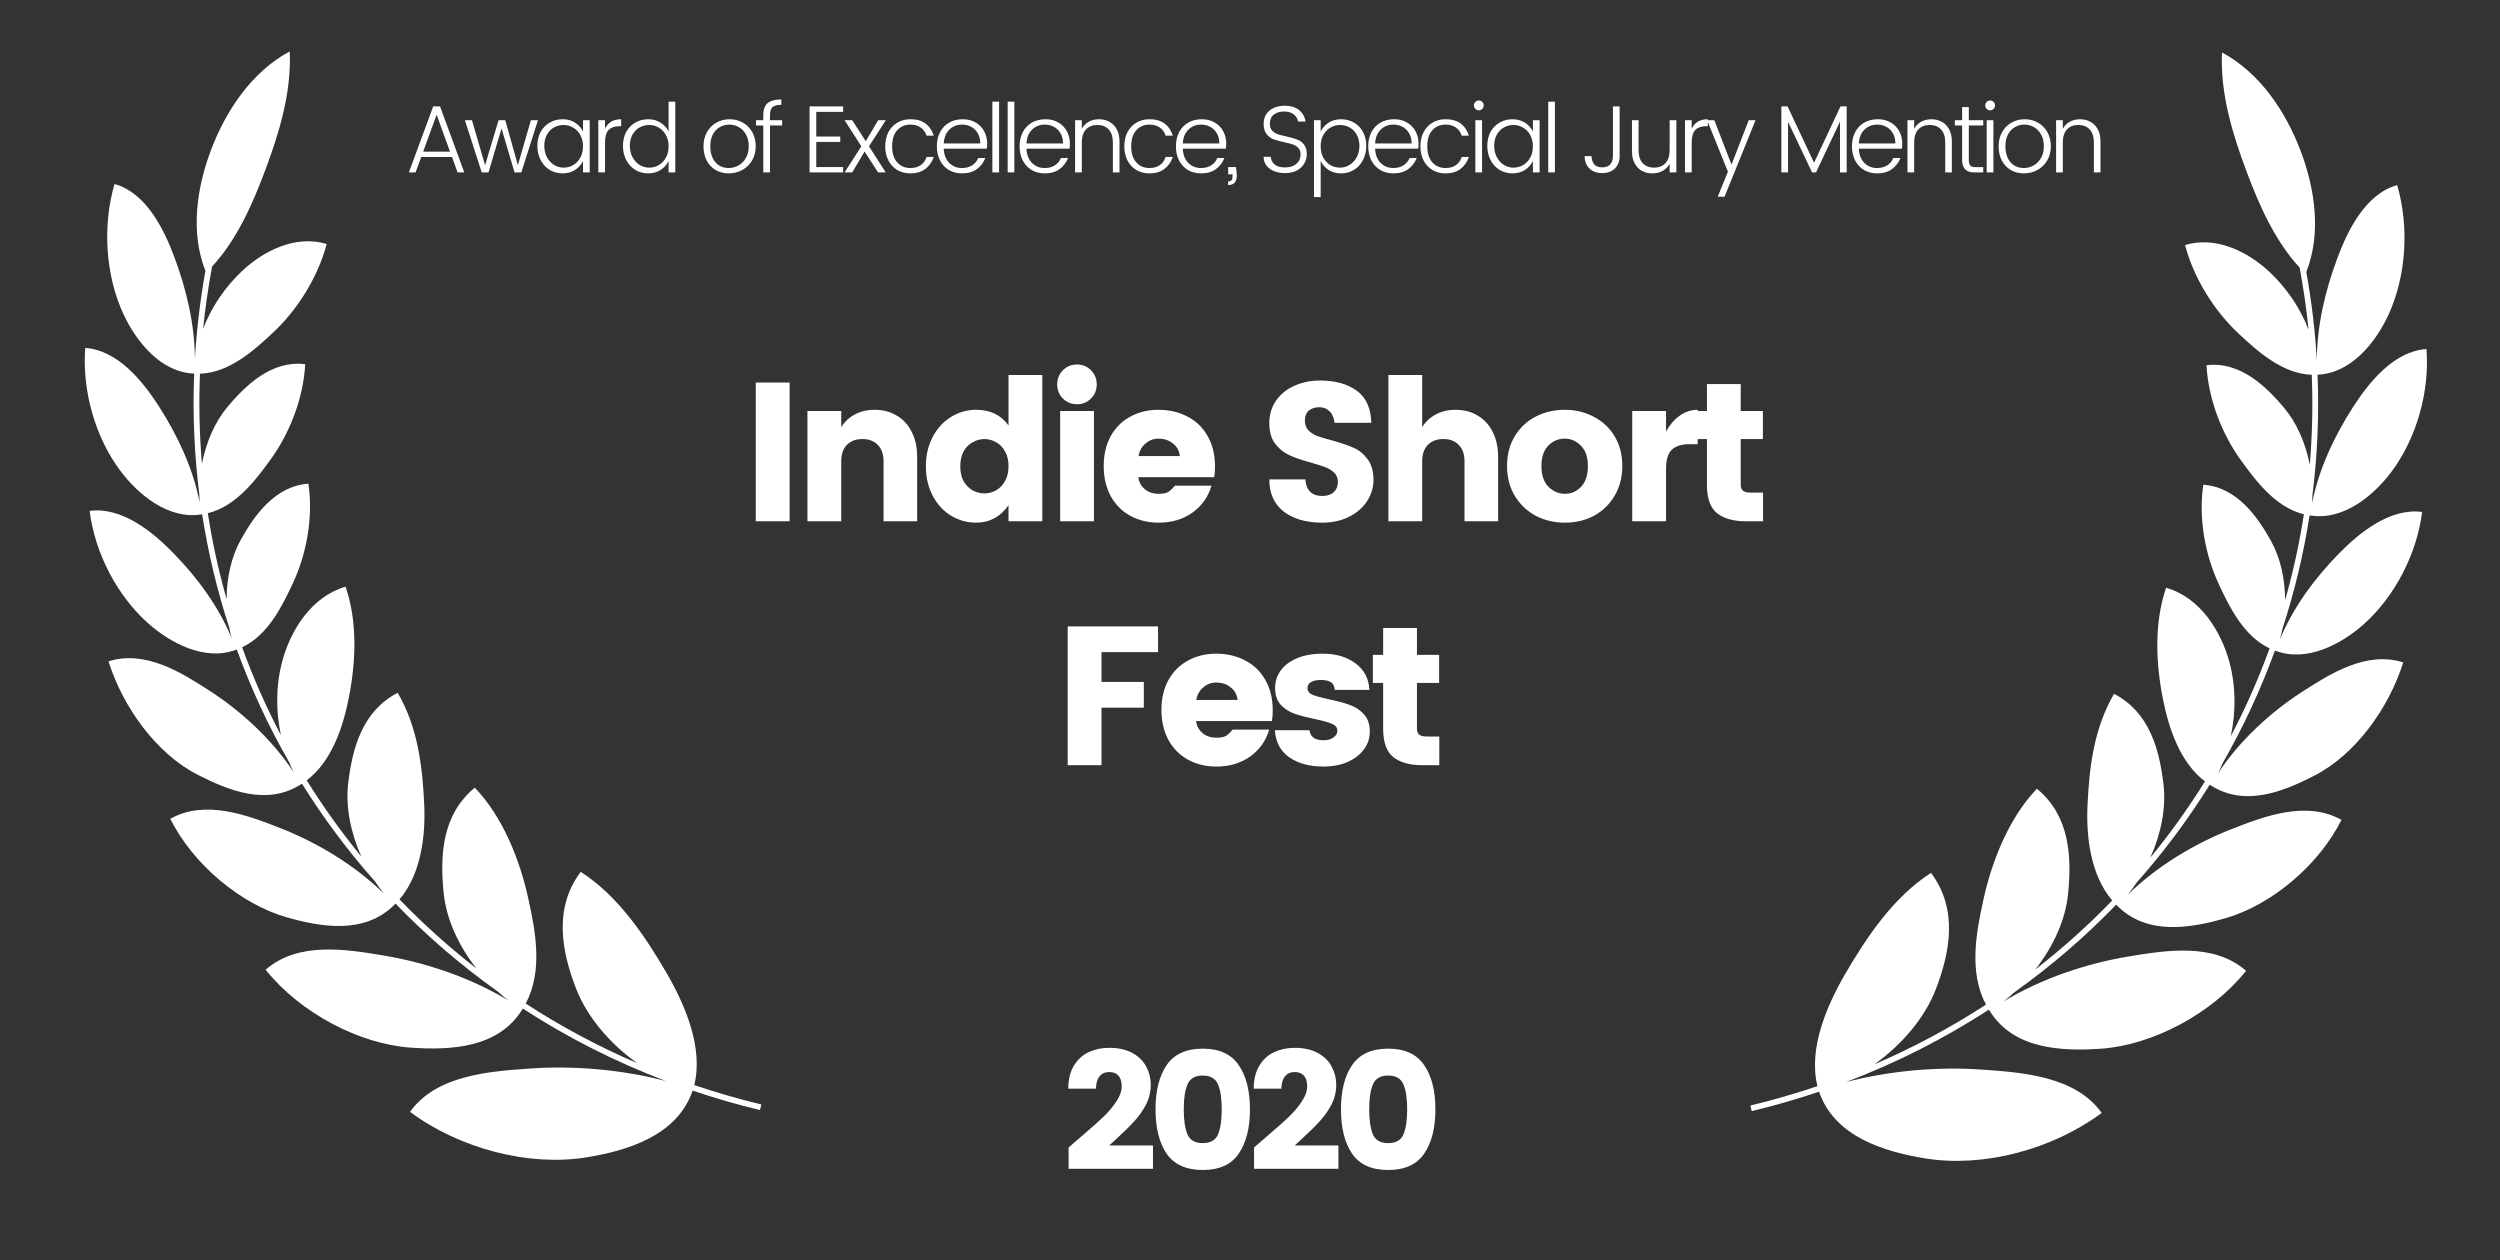
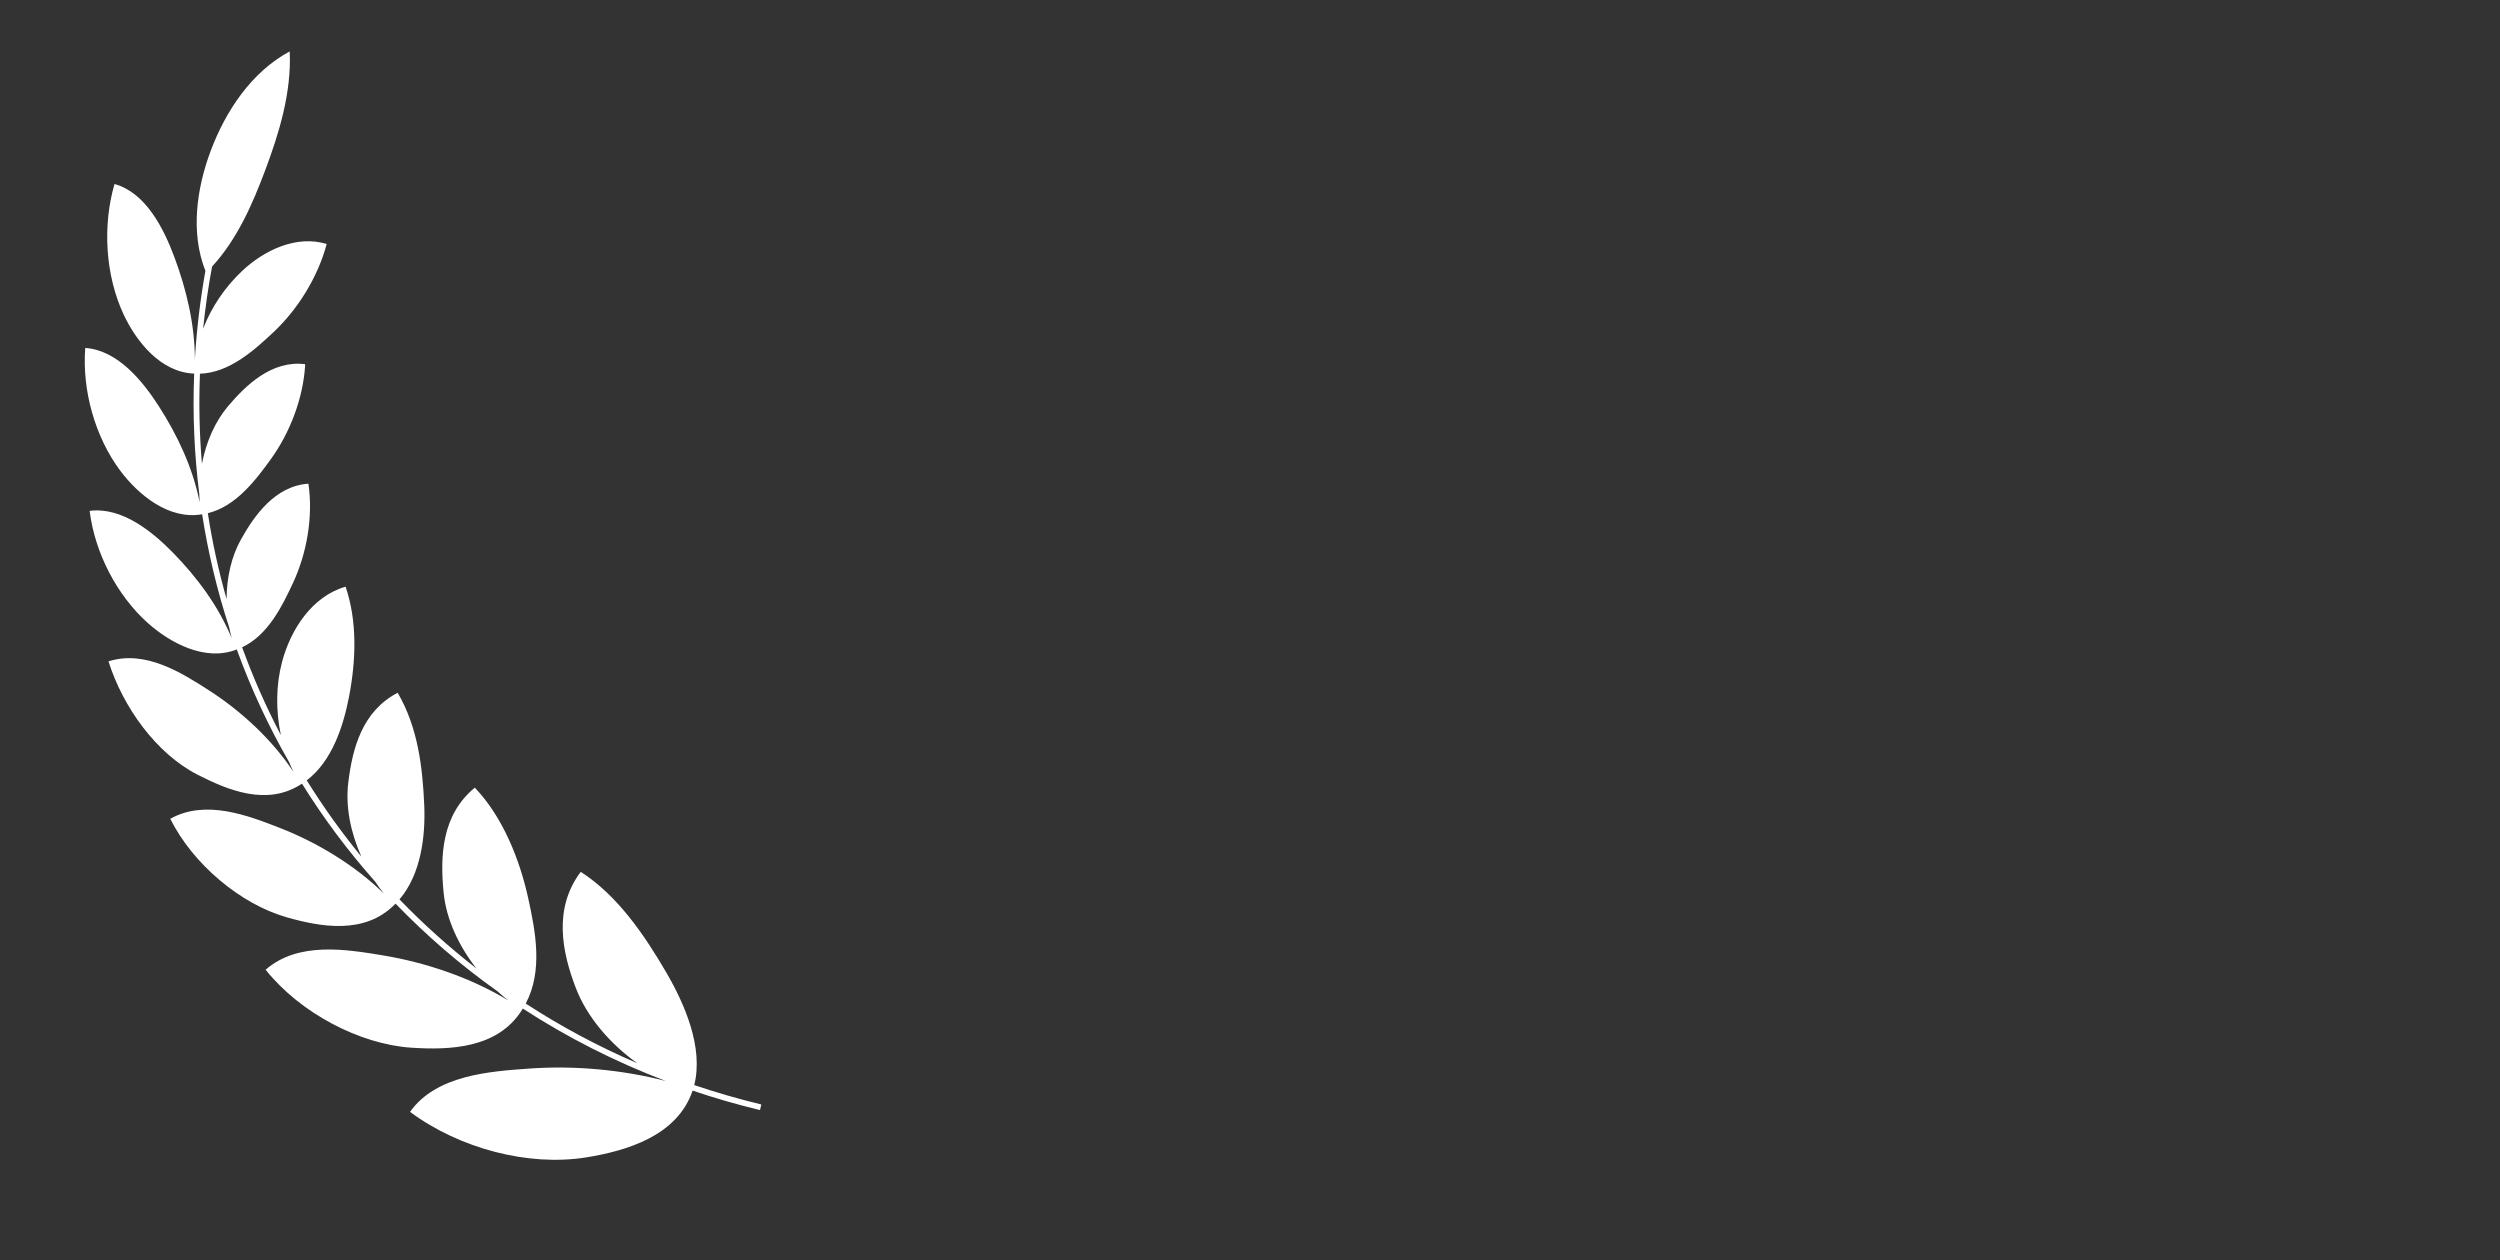
<svg xmlns="http://www.w3.org/2000/svg" width="123" height="62" viewBox="0 0 123 62" fill="none">
  <rect x="0" y="0" width="123" height="62" fill="#333333" stroke="none" />
  <path d="M10.106 13.327C9.357 11.428 9.682 9.243 10.372 7.406C11.099 5.474 12.364 3.546 14.254 2.529C14.348 4.566 13.724 6.579 13.042 8.393C12.429 10.026 11.677 11.765 10.434 13.114C10.243 14.137 10.097 15.157 9.994 16.173C10.406 15.1 11.074 14.122 11.907 13.336C12.979 12.324 14.575 11.543 16.073 12.005C15.634 13.656 14.634 15.238 13.45 16.348C12.518 17.222 11.287 18.342 9.838 18.386C9.778 19.88 9.812 21.36 9.935 22.821C10.14 21.752 10.578 20.745 11.211 19.996C12.08 18.966 13.37 17.708 15.016 17.919C14.926 19.59 14.258 21.301 13.327 22.588C12.588 23.61 11.611 24.913 10.225 25.249C10.447 26.684 10.756 28.096 11.148 29.476C11.152 28.419 11.386 27.381 11.851 26.549C12.506 25.375 13.526 23.911 15.174 23.797C15.416 25.436 15.088 27.228 14.428 28.653C13.9 29.792 13.196 31.245 11.913 31.846C12.452 33.332 13.09 34.776 13.82 36.17C13.564 34.968 13.574 33.702 13.878 32.563C14.296 30.993 15.335 29.343 17.003 28.865C17.593 30.598 17.511 32.533 17.169 34.295C16.887 35.746 16.333 37.45 15.092 38.393C15.903 39.699 16.801 40.952 17.78 42.145C17.254 40.975 16.993 39.696 17.133 38.525C17.337 36.819 17.818 34.993 19.566 34.084C20.558 35.789 20.787 37.703 20.872 39.593C20.94 41.122 20.719 43.007 19.654 44.25C20.825 45.463 22.089 46.599 23.438 47.647C22.567 46.533 21.957 45.225 21.828 43.932C21.645 42.105 21.734 40.094 23.36 38.753C24.751 40.202 25.581 42.334 25.987 44.187C26.347 45.825 26.723 47.763 25.866 49.375C27.583 50.493 29.417 51.477 31.355 52.311C29.991 51.342 28.875 50.013 28.343 48.64C27.646 46.841 27.215 44.697 28.572 42.895C30.391 44.056 31.728 46.038 32.781 47.846C33.685 49.397 34.621 51.538 34.157 53.386C35.23 53.749 36.331 54.068 37.458 54.34L37.391 54.615C36.259 54.342 35.154 54.023 34.077 53.658C33.322 55.883 30.849 56.617 28.849 56.942C26 57.404 22.607 56.509 20.174 54.704C21.458 52.895 24.078 52.712 26.053 52.573L26.079 52.571C28.243 52.42 30.583 52.622 32.759 53.186C30.245 52.232 27.893 51.032 25.724 49.621L25.692 49.672C24.503 51.594 22.117 51.669 20.244 51.547C17.702 51.382 14.768 49.841 13.069 47.711C14.667 46.313 17.026 46.704 18.855 47.007L18.863 47.009C20.904 47.347 23.134 48.085 25.006 49.221C24.827 49.081 24.653 48.933 24.483 48.778C22.663 47.484 20.985 46.037 19.461 44.459C19.444 44.477 19.426 44.494 19.408 44.511C17.927 45.997 15.769 45.608 14.086 45.125C11.833 44.477 9.496 42.525 8.377 40.284C10.112 39.315 12.186 40.114 13.8 40.746C15.571 41.439 17.444 42.549 18.885 43.963C18.737 43.776 18.595 43.581 18.461 43.379C17.122 41.872 15.917 40.258 14.858 38.556L14.805 38.589C13.129 39.667 11.231 38.886 9.726 38.118C7.686 37.077 6.047 34.789 5.338 32.539C7.148 31.961 8.936 33.096 10.326 33.994C11.846 34.977 13.386 36.378 14.443 37.985C14.366 37.827 14.293 37.665 14.227 37.5C13.211 35.733 12.348 33.878 11.65 31.954L11.614 31.966L11.611 31.968C10.087 32.545 8.391 31.647 7.285 30.663C5.747 29.294 4.664 27.19 4.41 25.135C5.998 24.93 7.495 26.155 8.518 27.2C9.695 28.403 10.752 29.825 11.402 31.404C11.355 31.233 11.314 31.058 11.28 30.882C10.689 29.074 10.241 27.209 9.945 25.303L9.922 25.306L9.915 25.307C8.304 25.575 6.815 24.354 5.925 23.169C4.677 21.506 4.033 19.205 4.194 17.119C5.799 17.231 7.021 18.753 7.813 19.984C8.73 21.409 9.49 23.022 9.823 24.71C9.813 24.575 9.807 24.44 9.805 24.305C9.561 22.365 9.473 20.385 9.553 18.38L9.548 18.38C7.911 18.321 6.701 16.805 6.076 15.46C5.182 13.536 5.038 11.103 5.634 9.053C7.195 9.49 8.065 11.275 8.579 12.649C9.171 14.234 9.584 15.962 9.588 17.68C9.673 16.239 9.845 14.786 10.106 13.327Z" fill="white" />
-   <path d="M38.848 18.819V25.647H37.185V18.819H38.848ZM43.033 20.162C43.441 20.162 43.801 20.256 44.112 20.444C44.43 20.625 44.677 20.891 44.852 21.241C45.033 21.591 45.124 22.003 45.124 22.476V25.647H43.471V22.7C43.471 22.35 43.377 22.081 43.189 21.893C43.007 21.698 42.754 21.601 42.43 21.601C42.106 21.601 41.85 21.698 41.662 21.893C41.48 22.081 41.389 22.35 41.389 22.7V25.647H39.726V20.22H41.389V21.017C41.551 20.752 41.772 20.544 42.051 20.395C42.336 20.239 42.663 20.162 43.033 20.162ZM48.024 20.162C48.718 20.162 49.25 20.418 49.619 20.93V18.45H51.282V25.647H49.619V24.859C49.217 25.43 48.686 25.715 48.024 25.715C47.577 25.715 47.162 25.598 46.779 25.365C46.403 25.131 46.105 24.804 45.885 24.383C45.664 23.961 45.554 23.481 45.554 22.943C45.554 22.405 45.664 21.925 45.885 21.504C46.105 21.082 46.403 20.755 46.779 20.521C47.162 20.282 47.577 20.162 48.024 20.162ZM48.433 21.601C48.238 21.601 48.047 21.653 47.859 21.757C47.677 21.854 47.528 22.003 47.411 22.204C47.301 22.405 47.246 22.651 47.246 22.943C47.246 23.235 47.301 23.481 47.411 23.682C47.528 23.877 47.677 24.026 47.859 24.13C48.041 24.227 48.232 24.276 48.433 24.276C48.627 24.276 48.815 24.227 48.997 24.13C49.185 24.026 49.334 23.874 49.444 23.673C49.561 23.472 49.619 23.225 49.619 22.933C49.619 22.642 49.561 22.398 49.444 22.204C49.334 22.003 49.188 21.854 49.007 21.757C48.825 21.653 48.634 21.601 48.433 21.601ZM52.014 18.917C52.014 18.638 52.108 18.404 52.296 18.216C52.484 18.028 52.715 17.934 52.987 17.934C53.259 17.934 53.489 18.028 53.677 18.216C53.865 18.404 53.959 18.638 53.959 18.917C53.959 19.189 53.865 19.419 53.677 19.607C53.489 19.795 53.259 19.889 52.987 19.889C52.715 19.889 52.484 19.795 52.296 19.607C52.108 19.419 52.014 19.189 52.014 18.917ZM53.823 20.22V25.647H52.16V20.22H53.823ZM59.778 22.953C59.778 23.141 59.766 23.316 59.739 23.478H56.005C56.037 23.718 56.144 23.916 56.326 24.071C56.507 24.221 56.734 24.295 57.007 24.295C57.214 24.295 57.37 24.266 57.473 24.207C57.577 24.143 57.687 24.039 57.804 23.896H59.603C59.448 24.441 59.136 24.882 58.67 25.219C58.203 25.55 57.648 25.715 57.007 25.715C56.488 25.715 56.021 25.602 55.606 25.375C55.197 25.148 54.877 24.823 54.643 24.402C54.416 23.974 54.303 23.481 54.303 22.924C54.303 22.366 54.416 21.88 54.643 21.465C54.877 21.043 55.197 20.722 55.606 20.502C56.014 20.275 56.478 20.162 56.997 20.162C57.522 20.162 57.995 20.272 58.417 20.492C58.838 20.706 59.169 21.024 59.409 21.445C59.655 21.867 59.778 22.369 59.778 22.953ZM58.047 22.437C58.021 22.184 57.911 21.98 57.717 21.825C57.522 21.663 57.282 21.581 56.997 21.581C56.75 21.581 56.536 21.663 56.355 21.825C56.173 21.98 56.06 22.184 56.014 22.437H58.047ZM67.575 23.614C67.575 23.99 67.468 24.34 67.254 24.665C67.047 24.982 66.749 25.238 66.359 25.433C65.977 25.621 65.543 25.715 65.056 25.715C64.259 25.715 63.623 25.53 63.15 25.161C62.683 24.791 62.45 24.266 62.45 23.585H64.22C64.265 24.13 64.544 24.402 65.056 24.402C65.296 24.402 65.484 24.34 65.62 24.217C65.756 24.088 65.825 23.919 65.825 23.712C65.825 23.53 65.766 23.381 65.649 23.264C65.533 23.147 65.39 23.057 65.222 22.992C65.053 22.927 64.81 22.849 64.492 22.758C64.064 22.642 63.714 22.522 63.442 22.398C63.169 22.275 62.936 22.087 62.741 21.834C62.547 21.581 62.45 21.244 62.45 20.823C62.45 20.401 62.56 20.032 62.78 19.714C63.001 19.396 63.299 19.153 63.675 18.985C64.058 18.81 64.479 18.722 64.939 18.722C65.698 18.722 66.304 18.891 66.758 19.228C67.212 19.558 67.449 20.084 67.468 20.803H65.659C65.633 20.557 65.552 20.369 65.416 20.239C65.286 20.103 65.121 20.035 64.92 20.035C64.706 20.035 64.531 20.09 64.395 20.2C64.265 20.311 64.2 20.479 64.2 20.706C64.2 20.894 64.259 21.05 64.375 21.173C64.492 21.29 64.638 21.384 64.813 21.455C64.995 21.52 65.238 21.591 65.543 21.669C65.977 21.792 66.327 21.912 66.593 22.029C66.865 22.146 67.095 22.334 67.283 22.593C67.478 22.846 67.575 23.186 67.575 23.614ZM71.616 20.162C72.025 20.162 72.384 20.256 72.695 20.444C73.013 20.625 73.26 20.891 73.435 21.241C73.616 21.591 73.707 22.003 73.707 22.476V25.647H72.054V22.7C72.054 22.35 71.96 22.081 71.772 21.893C71.59 21.698 71.337 21.601 71.013 21.601C70.689 21.601 70.433 21.698 70.245 21.893C70.063 22.081 69.972 22.35 69.972 22.7V25.647H68.309V18.45H69.972V21.017C70.134 20.752 70.355 20.544 70.634 20.395C70.919 20.239 71.246 20.162 71.616 20.162ZM76.987 20.162C77.505 20.162 77.979 20.275 78.407 20.502C78.841 20.722 79.185 21.043 79.438 21.465C79.69 21.88 79.817 22.366 79.817 22.924C79.817 23.481 79.69 23.971 79.438 24.392C79.191 24.814 78.854 25.141 78.426 25.375C77.998 25.602 77.522 25.715 76.996 25.715C76.471 25.715 75.991 25.602 75.557 25.375C75.123 25.141 74.779 24.814 74.526 24.392C74.273 23.971 74.147 23.481 74.147 22.924C74.147 22.366 74.273 21.88 74.526 21.465C74.779 21.043 75.119 20.722 75.547 20.502C75.982 20.275 76.461 20.162 76.987 20.162ZM76.987 21.581C76.669 21.581 76.397 21.698 76.17 21.932C75.949 22.159 75.839 22.492 75.839 22.933C75.839 23.374 75.952 23.712 76.179 23.945C76.413 24.178 76.685 24.295 76.996 24.295C77.308 24.295 77.573 24.178 77.794 23.945C78.014 23.712 78.124 23.374 78.124 22.933C78.124 22.492 78.011 22.159 77.784 21.932C77.557 21.698 77.291 21.581 76.987 21.581ZM81.969 21.231C82.151 20.901 82.375 20.641 82.641 20.453C82.906 20.259 83.201 20.162 83.526 20.162V21.854H83.117C82.734 21.854 82.446 21.945 82.251 22.126C82.063 22.308 81.969 22.625 81.969 23.079V25.647H80.306V20.22H81.969V21.231ZM86.743 24.237V25.647H85.897C85.288 25.647 84.814 25.514 84.477 25.248C84.146 24.976 83.981 24.512 83.981 23.857V21.601H83.475V20.22H83.981V18.897H85.644V20.22H86.734V21.601H85.644V23.857C85.644 23.987 85.683 24.084 85.761 24.149C85.839 24.207 85.968 24.237 86.15 24.237H86.743ZM56.976 30.819V32.084H54.194V33.552H56.276V34.817H54.194V37.647H52.531V30.819H56.976ZM62.619 34.953C62.619 35.141 62.606 35.316 62.58 35.478H58.845C58.878 35.718 58.985 35.916 59.166 36.071C59.348 36.221 59.575 36.295 59.847 36.295C60.054 36.295 60.21 36.266 60.314 36.208C60.418 36.143 60.528 36.039 60.645 35.896H62.444C62.288 36.441 61.977 36.882 61.51 37.219C61.043 37.55 60.489 37.715 59.847 37.715C59.328 37.715 58.861 37.602 58.447 37.375C58.038 37.148 57.717 36.824 57.484 36.402C57.257 35.974 57.143 35.481 57.143 34.924C57.143 34.366 57.257 33.88 57.484 33.465C57.717 33.043 58.038 32.722 58.447 32.502C58.855 32.275 59.319 32.161 59.837 32.161C60.362 32.161 60.836 32.272 61.257 32.492C61.679 32.706 62.009 33.024 62.249 33.445C62.496 33.867 62.619 34.369 62.619 34.953ZM60.888 34.437C60.862 34.184 60.752 33.98 60.557 33.825C60.362 33.663 60.123 33.581 59.837 33.581C59.591 33.581 59.377 33.663 59.195 33.825C59.014 33.98 58.9 34.184 58.855 34.437H60.888ZM65.078 32.161C65.726 32.161 66.265 32.32 66.692 32.638C67.121 32.956 67.347 33.39 67.373 33.941H65.671C65.652 33.753 65.587 33.627 65.477 33.562C65.367 33.491 65.201 33.455 64.981 33.455C64.773 33.455 64.611 33.491 64.494 33.562C64.384 33.627 64.329 33.724 64.329 33.854C64.329 34.003 64.41 34.113 64.572 34.184C64.741 34.249 65.013 34.324 65.389 34.408C65.798 34.492 66.135 34.583 66.401 34.681C66.673 34.771 66.906 34.924 67.101 35.138C67.296 35.345 67.393 35.63 67.393 35.994C67.393 36.331 67.292 36.629 67.091 36.888C66.897 37.148 66.624 37.352 66.274 37.501C65.931 37.644 65.545 37.715 65.117 37.715C64.443 37.715 63.885 37.566 63.444 37.268C63.003 36.963 62.763 36.516 62.724 35.925H64.426C64.452 36.1 64.524 36.227 64.64 36.305C64.757 36.383 64.919 36.422 65.127 36.422C65.321 36.422 65.48 36.376 65.603 36.285C65.733 36.195 65.798 36.084 65.798 35.955C65.798 35.799 65.71 35.686 65.535 35.614C65.36 35.536 65.085 35.459 64.708 35.381C64.3 35.297 63.963 35.209 63.697 35.118C63.438 35.027 63.211 34.882 63.016 34.681C62.828 34.473 62.734 34.197 62.734 33.854C62.734 33.543 62.822 33.261 62.997 33.008C63.178 32.748 63.444 32.544 63.794 32.395C64.151 32.239 64.579 32.161 65.078 32.161ZM70.813 36.237V37.647H69.967C69.358 37.647 68.884 37.514 68.547 37.248C68.216 36.976 68.051 36.512 68.051 35.857V33.601H67.545V32.22H68.051V30.897H69.714V32.22H70.804V33.601H69.714V35.857C69.714 35.987 69.753 36.084 69.831 36.149C69.909 36.208 70.038 36.237 70.22 36.237H70.813Z" fill="white" />
-   <path d="M53.254 55.869C53.7 55.488 54.05 55.177 54.303 54.934C54.557 54.686 54.766 54.436 54.932 54.182C55.102 53.929 55.188 53.683 55.188 53.446C55.188 53.215 55.136 53.041 55.031 52.925C54.926 52.804 54.772 52.744 54.568 52.744C54.37 52.744 54.212 52.815 54.097 52.959C53.981 53.096 53.923 53.297 53.923 53.562H52.559C52.559 53.116 52.65 52.741 52.832 52.438C53.014 52.135 53.256 51.911 53.559 51.768C53.868 51.625 54.207 51.553 54.576 51.553C55.028 51.553 55.408 51.639 55.717 51.809C56.026 51.98 56.252 52.203 56.395 52.479C56.544 52.755 56.618 53.052 56.618 53.372C56.618 53.719 56.538 54.047 56.378 54.356C56.219 54.659 56.023 54.934 55.791 55.182C55.566 55.43 55.265 55.725 54.89 56.067C54.885 56.072 54.78 56.169 54.576 56.356H56.726V57.505H52.576V56.456L53.254 55.869ZM57.398 56.761C57.034 56.221 56.852 55.494 56.852 54.579C56.852 53.664 57.034 52.939 57.398 52.405C57.767 51.865 58.359 51.594 59.175 51.594C59.991 51.594 60.581 51.865 60.944 52.405C61.313 52.939 61.498 53.664 61.498 54.579C61.498 55.494 61.313 56.221 60.944 56.761C60.581 57.296 59.991 57.563 59.175 57.563C58.359 57.563 57.767 57.296 57.398 56.761ZM59.927 55.811C60.049 55.519 60.109 55.108 60.109 54.579C60.109 54.05 60.049 53.642 59.927 53.355C59.806 53.063 59.555 52.917 59.175 52.917C58.795 52.917 58.544 53.063 58.423 53.355C58.301 53.642 58.241 54.05 58.241 54.579C58.241 55.108 58.301 55.519 58.423 55.811C58.544 56.097 58.795 56.241 59.175 56.241C59.555 56.241 59.806 56.097 59.927 55.811ZM62.377 55.869C62.824 55.488 63.174 55.177 63.427 54.934C63.681 54.686 63.89 54.436 64.055 54.182C64.226 53.929 64.312 53.683 64.312 53.446C64.312 53.215 64.259 53.041 64.155 52.925C64.05 52.804 63.896 52.744 63.692 52.744C63.493 52.744 63.336 52.815 63.221 52.959C63.105 53.096 63.047 53.297 63.047 53.562H61.683C61.683 53.116 61.774 52.741 61.956 52.438C62.138 52.135 62.38 51.911 62.683 51.768C62.992 51.625 63.331 51.553 63.7 51.553C64.152 51.553 64.532 51.639 64.841 51.809C65.15 51.98 65.376 52.203 65.519 52.479C65.668 52.755 65.742 53.052 65.742 53.372C65.742 53.719 65.662 54.047 65.502 54.356C65.342 54.659 65.147 54.934 64.915 55.182C64.689 55.43 64.389 55.725 64.014 56.067C64.009 56.072 63.904 56.169 63.7 56.356H65.85V57.505H61.699V56.456L62.377 55.869ZM66.522 56.761C66.158 56.221 65.976 55.494 65.976 54.579C65.976 53.664 66.158 52.939 66.522 52.405C66.891 51.865 67.483 51.594 68.299 51.594C69.115 51.594 69.704 51.865 70.068 52.405C70.437 52.939 70.622 53.664 70.622 54.579C70.622 55.494 70.437 56.221 70.068 56.761C69.704 57.296 69.115 57.563 68.299 57.563C67.483 57.563 66.891 57.296 66.522 56.761ZM69.051 55.811C69.172 55.519 69.233 55.108 69.233 54.579C69.233 54.05 69.172 53.642 69.051 53.355C68.93 53.063 68.679 52.917 68.299 52.917C67.919 52.917 67.668 53.063 67.547 53.355C67.425 53.642 67.365 54.05 67.365 54.579C67.365 55.108 67.425 55.519 67.547 55.811C67.668 56.097 67.919 56.241 68.299 56.241C68.679 56.241 68.93 56.097 69.051 55.811Z" fill="white" />
-   <path d="M22.24 7.726H20.724L20.447 8.483H20.117L21.313 5.236H21.651L22.842 8.483H22.513L22.24 7.726ZM22.141 7.462L21.482 5.646L20.819 7.462H22.141ZM26.468 5.914L25.649 8.483H25.315L24.675 6.318L24.035 8.483H23.701L22.873 5.914H23.221L23.866 8.13L24.529 5.914H24.859L25.48 8.126L26.12 5.914H26.468ZM27.682 5.867C27.915 5.867 28.119 5.923 28.294 6.036C28.47 6.149 28.6 6.295 28.685 6.474V5.914H29.014V8.483H28.685V7.918C28.6 8.097 28.47 8.245 28.294 8.361C28.119 8.474 27.915 8.53 27.682 8.53C27.45 8.53 27.238 8.474 27.047 8.361C26.859 8.245 26.71 8.083 26.6 7.876C26.493 7.669 26.44 7.435 26.44 7.175C26.44 6.915 26.493 6.686 26.6 6.488C26.71 6.29 26.859 6.138 27.047 6.031C27.235 5.922 27.447 5.867 27.682 5.867ZM27.73 6.149C27.56 6.149 27.402 6.19 27.254 6.271C27.11 6.353 26.994 6.472 26.906 6.629C26.821 6.783 26.779 6.965 26.779 7.175C26.779 7.385 26.823 7.572 26.911 7.735C26.998 7.898 27.115 8.025 27.259 8.116C27.403 8.204 27.56 8.248 27.73 8.248C27.902 8.248 28.06 8.206 28.205 8.121C28.352 8.033 28.468 7.911 28.553 7.754C28.641 7.594 28.685 7.409 28.685 7.198C28.685 6.988 28.641 6.805 28.553 6.648C28.468 6.488 28.352 6.366 28.205 6.281C28.06 6.193 27.902 6.149 27.73 6.149ZM29.768 6.337C29.909 6.024 30.174 5.867 30.563 5.867V6.21H30.469C30.243 6.21 30.069 6.271 29.946 6.394C29.827 6.516 29.768 6.726 29.768 7.024V8.483H29.438V5.914H29.768V6.337ZM31.892 5.867C32.125 5.867 32.329 5.923 32.504 6.036C32.68 6.149 32.81 6.295 32.895 6.474V5.001H33.224V8.483H32.895V7.918C32.81 8.097 32.68 8.245 32.504 8.361C32.329 8.474 32.125 8.53 31.892 8.53C31.66 8.53 31.449 8.474 31.257 8.361C31.069 8.245 30.92 8.083 30.81 7.876C30.703 7.669 30.65 7.435 30.65 7.175C30.65 6.915 30.703 6.686 30.81 6.488C30.92 6.29 31.069 6.138 31.257 6.031C31.445 5.922 31.657 5.867 31.892 5.867ZM31.94 6.149C31.77 6.149 31.612 6.19 31.464 6.271C31.32 6.353 31.204 6.472 31.116 6.629C31.031 6.783 30.989 6.965 30.989 7.175C30.989 7.385 31.033 7.572 31.121 7.735C31.209 7.898 31.325 8.025 31.469 8.116C31.613 8.204 31.77 8.248 31.94 8.248C32.112 8.248 32.271 8.206 32.415 8.121C32.562 8.033 32.678 7.911 32.763 7.754C32.851 7.594 32.895 7.409 32.895 7.198C32.895 6.988 32.851 6.805 32.763 6.648C32.678 6.488 32.562 6.366 32.415 6.281C32.271 6.193 32.112 6.149 31.94 6.149ZM35.897 5.867C36.138 5.867 36.356 5.923 36.551 6.036C36.745 6.146 36.899 6.301 37.012 6.502C37.125 6.703 37.181 6.935 37.181 7.198C37.181 7.459 37.122 7.691 37.003 7.895C36.883 8.096 36.722 8.253 36.518 8.366C36.314 8.475 36.091 8.53 35.85 8.53C35.611 8.53 35.398 8.475 35.21 8.366C35.022 8.253 34.874 8.096 34.767 7.895C34.664 7.694 34.612 7.462 34.612 7.198C34.612 6.935 34.669 6.703 34.782 6.502C34.895 6.301 35.048 6.146 35.243 6.036C35.437 5.923 35.655 5.867 35.897 5.867ZM35.878 6.13C35.705 6.13 35.549 6.173 35.407 6.257C35.266 6.339 35.153 6.46 35.069 6.62C34.987 6.78 34.946 6.973 34.946 7.198C34.946 7.421 34.985 7.614 35.064 7.777C35.142 7.937 35.249 8.06 35.384 8.144C35.522 8.226 35.677 8.267 35.85 8.267C36.022 8.267 36.184 8.224 36.334 8.14C36.485 8.055 36.606 7.933 36.697 7.773C36.791 7.613 36.838 7.421 36.838 7.198C36.838 6.976 36.794 6.784 36.706 6.624C36.618 6.461 36.501 6.339 36.353 6.257C36.209 6.173 36.05 6.13 35.878 6.13ZM38.48 6.173H37.883V8.483H37.553V6.173H37.196V5.914H37.553V5.664C37.553 5.395 37.624 5.198 37.765 5.076C37.906 4.954 38.132 4.893 38.443 4.893V5.156C38.236 5.156 38.09 5.195 38.005 5.274C37.923 5.352 37.883 5.482 37.883 5.664V5.914H38.48V6.173ZM40.16 5.504V6.718H41.341V6.982H40.16V8.22H41.482V8.483H39.831V5.236H41.482V5.504H40.16ZM42.754 7.198L43.578 8.483H43.201L42.538 7.453L41.931 8.483H41.554L42.378 7.198L41.554 5.914H41.931L42.594 6.949L43.206 5.914H43.583L42.754 7.198ZM44.792 5.867C45.099 5.867 45.347 5.937 45.535 6.078C45.727 6.22 45.862 6.419 45.94 6.676H45.587C45.534 6.504 45.438 6.37 45.3 6.276C45.165 6.179 44.996 6.13 44.792 6.13C44.525 6.13 44.309 6.223 44.142 6.408C43.976 6.59 43.893 6.853 43.893 7.198C43.893 7.54 43.976 7.804 44.142 7.989C44.309 8.174 44.525 8.267 44.792 8.267C44.996 8.267 45.165 8.22 45.3 8.126C45.438 8.028 45.534 7.893 45.587 7.721H45.94C45.858 7.966 45.722 8.162 45.531 8.309C45.339 8.456 45.093 8.53 44.792 8.53C44.55 8.53 44.335 8.475 44.147 8.366C43.962 8.253 43.816 8.096 43.709 7.895C43.606 7.694 43.554 7.462 43.554 7.198C43.554 6.935 43.606 6.703 43.709 6.502C43.816 6.301 43.962 6.146 44.147 6.036C44.335 5.923 44.55 5.867 44.792 5.867ZM48.569 7.062C48.569 7.153 48.563 7.238 48.55 7.316H46.432C46.445 7.611 46.534 7.843 46.701 8.013C46.867 8.182 47.077 8.267 47.331 8.267C47.529 8.267 47.697 8.221 47.835 8.13C47.976 8.039 48.073 7.92 48.127 7.773H48.479C48.395 7.992 48.257 8.174 48.065 8.318C47.874 8.46 47.629 8.53 47.331 8.53C47.09 8.53 46.875 8.475 46.687 8.366C46.501 8.253 46.355 8.096 46.249 7.895C46.145 7.694 46.093 7.462 46.093 7.198C46.093 6.932 46.147 6.698 46.254 6.497C46.36 6.296 46.509 6.141 46.701 6.031C46.895 5.922 47.119 5.867 47.373 5.867C47.612 5.867 47.821 5.92 47.999 6.027C48.181 6.13 48.321 6.273 48.418 6.455C48.519 6.637 48.569 6.839 48.569 7.062ZM48.23 7.057C48.23 6.869 48.191 6.706 48.112 6.568C48.034 6.427 47.926 6.318 47.788 6.243C47.653 6.168 47.501 6.13 47.331 6.13C47.083 6.13 46.875 6.213 46.705 6.38C46.539 6.543 46.448 6.769 46.432 7.057H48.23ZM49.155 5.001V8.483H48.825V5.001H49.155ZM49.906 5.001V8.483H49.577V5.001H49.906ZM52.639 7.062C52.639 7.153 52.633 7.238 52.62 7.316H50.503C50.515 7.611 50.605 7.843 50.771 8.013C50.937 8.182 51.147 8.267 51.401 8.267C51.599 8.267 51.767 8.221 51.905 8.13C52.046 8.039 52.143 7.92 52.197 7.773H52.55C52.465 7.992 52.327 8.174 52.136 8.318C51.944 8.46 51.699 8.53 51.401 8.53C51.16 8.53 50.945 8.475 50.757 8.366C50.572 8.253 50.426 8.096 50.319 7.895C50.215 7.694 50.164 7.462 50.164 7.198C50.164 6.932 50.217 6.698 50.324 6.497C50.43 6.296 50.579 6.141 50.771 6.031C50.965 5.922 51.19 5.867 51.444 5.867C51.682 5.867 51.891 5.92 52.07 6.027C52.252 6.13 52.391 6.273 52.489 6.455C52.589 6.637 52.639 6.839 52.639 7.062ZM52.3 7.057C52.3 6.869 52.261 6.706 52.183 6.568C52.104 6.427 51.996 6.318 51.858 6.243C51.723 6.168 51.571 6.13 51.401 6.13C51.154 6.13 50.945 6.213 50.776 6.38C50.609 6.543 50.518 6.769 50.503 7.057H52.3ZM54.077 5.867C54.258 5.867 54.425 5.907 54.575 5.989C54.729 6.067 54.852 6.19 54.942 6.356C55.033 6.519 55.079 6.718 55.079 6.954V8.483H54.754V7.015C54.754 6.733 54.685 6.518 54.547 6.37C54.412 6.223 54.227 6.149 53.992 6.149C53.753 6.149 53.565 6.223 53.427 6.37C53.292 6.518 53.225 6.733 53.225 7.015V8.483H52.895V5.914H53.225V6.333C53.313 6.179 53.43 6.063 53.578 5.984C53.728 5.906 53.895 5.867 54.077 5.867ZM56.554 5.867C56.861 5.867 57.109 5.937 57.297 6.078C57.489 6.22 57.623 6.419 57.702 6.676H57.349C57.296 6.504 57.2 6.37 57.062 6.276C56.927 6.179 56.758 6.13 56.554 6.13C56.287 6.13 56.071 6.223 55.904 6.408C55.738 6.59 55.655 6.853 55.655 7.198C55.655 7.54 55.738 7.804 55.904 7.989C56.071 8.174 56.287 8.267 56.554 8.267C56.758 8.267 56.927 8.22 57.062 8.126C57.2 8.028 57.296 7.893 57.349 7.721H57.702C57.62 7.966 57.484 8.162 57.292 8.309C57.101 8.456 56.855 8.53 56.554 8.53C56.312 8.53 56.097 8.475 55.909 8.366C55.724 8.253 55.578 8.096 55.471 7.895C55.368 7.694 55.316 7.462 55.316 7.198C55.316 6.935 55.368 6.703 55.471 6.502C55.578 6.301 55.724 6.146 55.909 6.036C56.097 5.923 56.312 5.867 56.554 5.867ZM60.331 7.062C60.331 7.153 60.324 7.238 60.312 7.316H58.194C58.207 7.611 58.296 7.843 58.462 8.013C58.629 8.182 58.839 8.267 59.093 8.267C59.291 8.267 59.458 8.221 59.596 8.13C59.738 8.039 59.835 7.92 59.888 7.773H60.241C60.157 7.992 60.018 8.174 59.827 8.318C59.636 8.46 59.391 8.53 59.093 8.53C58.851 8.53 58.636 8.475 58.448 8.366C58.263 8.253 58.117 8.096 58.011 7.895C57.907 7.694 57.855 7.462 57.855 7.198C57.855 6.932 57.909 6.698 58.015 6.497C58.122 6.296 58.271 6.141 58.462 6.031C58.657 5.922 58.881 5.867 59.135 5.867C59.374 5.867 59.582 5.92 59.761 6.027C59.943 6.13 60.083 6.273 60.18 6.455C60.28 6.637 60.331 6.839 60.331 7.062ZM59.992 7.057C59.992 6.869 59.953 6.706 59.874 6.568C59.796 6.427 59.688 6.318 59.549 6.243C59.414 6.168 59.262 6.13 59.093 6.13C58.845 6.13 58.636 6.213 58.467 6.38C58.301 6.543 58.21 6.769 58.194 7.057H59.992ZM60.808 8.22C60.836 8.373 60.85 8.507 60.85 8.62C60.85 8.795 60.814 8.919 60.742 8.991C60.673 9.067 60.566 9.104 60.422 9.104V8.926C60.498 8.926 60.552 8.907 60.587 8.869C60.621 8.831 60.639 8.773 60.639 8.695V8.577H60.427V8.22H60.808ZM64.294 7.589C64.294 7.746 64.253 7.896 64.171 8.041C64.093 8.182 63.974 8.296 63.814 8.384C63.654 8.472 63.458 8.516 63.225 8.516C63.028 8.516 62.849 8.485 62.689 8.422C62.529 8.356 62.402 8.264 62.308 8.144C62.217 8.022 62.171 7.879 62.171 7.716H62.52C62.532 7.867 62.596 7.992 62.712 8.093C62.829 8.19 62.999 8.238 63.225 8.238C63.461 8.238 63.646 8.179 63.781 8.06C63.919 7.94 63.988 7.79 63.988 7.608C63.988 7.47 63.952 7.362 63.88 7.283C63.807 7.205 63.718 7.147 63.611 7.109C63.505 7.071 63.36 7.034 63.178 6.996C62.962 6.949 62.786 6.9 62.651 6.85C62.52 6.797 62.407 6.711 62.312 6.591C62.218 6.472 62.171 6.307 62.171 6.097C62.171 5.827 62.264 5.611 62.449 5.448C62.637 5.285 62.896 5.203 63.225 5.203C63.508 5.203 63.737 5.274 63.913 5.415C64.088 5.556 64.195 5.744 64.233 5.98H63.861C63.848 5.848 63.782 5.733 63.663 5.636C63.544 5.536 63.382 5.486 63.178 5.486C62.968 5.486 62.799 5.537 62.67 5.641C62.541 5.744 62.477 5.895 62.477 6.093C62.477 6.231 62.513 6.34 62.585 6.422C62.658 6.5 62.749 6.56 62.858 6.601C62.968 6.638 63.114 6.676 63.296 6.714C63.516 6.764 63.69 6.814 63.818 6.864C63.95 6.911 64.061 6.993 64.153 7.109C64.247 7.225 64.294 7.385 64.294 7.589ZM65.98 5.867C66.215 5.867 66.427 5.922 66.615 6.031C66.803 6.138 66.951 6.29 67.057 6.488C67.167 6.686 67.222 6.915 67.222 7.175C67.222 7.435 67.167 7.669 67.057 7.876C66.951 8.083 66.802 8.245 66.61 8.361C66.422 8.474 66.212 8.53 65.98 8.53C65.748 8.53 65.544 8.474 65.368 8.361C65.192 8.245 65.062 8.097 64.977 7.918V9.697H64.648V5.914H64.977V6.474C65.062 6.295 65.192 6.149 65.368 6.036C65.544 5.923 65.748 5.867 65.98 5.867ZM65.928 6.149C65.758 6.149 65.6 6.193 65.453 6.281C65.308 6.366 65.192 6.488 65.104 6.648C65.02 6.805 64.977 6.988 64.977 7.198C64.977 7.409 65.02 7.594 65.104 7.754C65.192 7.911 65.308 8.033 65.453 8.121C65.6 8.206 65.758 8.248 65.928 8.248C66.097 8.248 66.254 8.204 66.398 8.116C66.546 8.025 66.664 7.898 66.751 7.735C66.839 7.572 66.883 7.385 66.883 7.175C66.883 6.965 66.839 6.783 66.751 6.629C66.667 6.472 66.551 6.353 66.403 6.271C66.259 6.19 66.1 6.149 65.928 6.149ZM69.792 7.062C69.792 7.153 69.786 7.238 69.773 7.316H67.656C67.668 7.611 67.757 7.843 67.924 8.013C68.09 8.182 68.3 8.267 68.554 8.267C68.752 8.267 68.92 8.221 69.058 8.13C69.199 8.039 69.296 7.92 69.35 7.773H69.703C69.618 7.992 69.48 8.174 69.288 8.318C69.097 8.46 68.852 8.53 68.554 8.53C68.313 8.53 68.098 8.475 67.91 8.366C67.725 8.253 67.579 8.096 67.472 7.895C67.368 7.694 67.317 7.462 67.317 7.198C67.317 6.932 67.37 6.698 67.477 6.497C67.583 6.296 67.732 6.141 67.924 6.031C68.118 5.922 68.343 5.867 68.597 5.867C68.835 5.867 69.044 5.92 69.223 6.027C69.404 6.13 69.544 6.273 69.641 6.455C69.742 6.637 69.792 6.839 69.792 7.062ZM69.453 7.057C69.453 6.869 69.414 6.706 69.335 6.568C69.257 6.427 69.149 6.318 69.011 6.243C68.876 6.168 68.724 6.13 68.554 6.13C68.306 6.13 68.098 6.213 67.928 6.38C67.762 6.543 67.671 6.769 67.656 7.057H69.453ZM71.121 5.867C71.429 5.867 71.677 5.937 71.865 6.078C72.056 6.22 72.191 6.419 72.269 6.676H71.917C71.863 6.504 71.767 6.37 71.629 6.276C71.495 6.179 71.325 6.13 71.121 6.13C70.855 6.13 70.638 6.223 70.472 6.408C70.306 6.59 70.222 6.853 70.222 7.198C70.222 7.54 70.306 7.804 70.472 7.989C70.638 8.174 70.855 8.267 71.121 8.267C71.325 8.267 71.495 8.22 71.629 8.126C71.767 8.028 71.863 7.893 71.917 7.721H72.269C72.188 7.966 72.052 8.162 71.86 8.309C71.669 8.456 71.422 8.53 71.121 8.53C70.88 8.53 70.665 8.475 70.477 8.366C70.291 8.253 70.146 8.096 70.039 7.895C69.935 7.694 69.884 7.462 69.884 7.198C69.884 6.935 69.935 6.703 70.039 6.502C70.146 6.301 70.291 6.146 70.477 6.036C70.665 5.923 70.88 5.867 71.121 5.867ZM72.517 5.184C72.517 5.118 72.541 5.062 72.588 5.015C72.635 4.968 72.691 4.944 72.757 4.944C72.826 4.944 72.883 4.968 72.927 5.015C72.974 5.062 72.997 5.118 72.997 5.184C72.997 5.253 72.974 5.311 72.927 5.358C72.883 5.406 72.826 5.429 72.757 5.429C72.691 5.429 72.635 5.406 72.588 5.358C72.541 5.311 72.517 5.253 72.517 5.184ZM72.917 5.914V8.483H72.588V5.914H72.917ZM74.417 5.867C74.649 5.867 74.853 5.923 75.029 6.036C75.204 6.149 75.335 6.295 75.419 6.474V5.914H75.749V8.483H75.419V7.918C75.335 8.097 75.204 8.245 75.029 8.361C74.853 8.474 74.649 8.53 74.417 8.53C74.185 8.53 73.973 8.474 73.782 8.361C73.593 8.245 73.444 8.083 73.335 7.876C73.228 7.669 73.175 7.435 73.175 7.175C73.175 6.915 73.228 6.686 73.335 6.488C73.444 6.29 73.593 6.138 73.782 6.031C73.97 5.922 74.182 5.867 74.417 5.867ZM74.464 6.149C74.295 6.149 74.136 6.19 73.989 6.271C73.844 6.353 73.728 6.472 73.641 6.629C73.556 6.783 73.513 6.965 73.513 7.175C73.513 7.385 73.557 7.572 73.645 7.735C73.733 7.898 73.849 8.025 73.993 8.116C74.138 8.204 74.295 8.248 74.464 8.248C74.637 8.248 74.795 8.206 74.939 8.121C75.087 8.033 75.203 7.911 75.288 7.754C75.375 7.594 75.419 7.409 75.419 7.198C75.419 6.988 75.375 6.805 75.288 6.648C75.203 6.488 75.087 6.366 74.939 6.281C74.795 6.193 74.637 6.149 74.464 6.149ZM76.502 5.001V8.483H76.173V5.001H76.502ZM79.686 5.236V7.683C79.686 7.934 79.607 8.136 79.451 8.29C79.297 8.441 79.09 8.516 78.829 8.516C78.566 8.516 78.356 8.441 78.199 8.29C78.042 8.136 77.963 7.934 77.963 7.683H78.302C78.305 7.84 78.348 7.972 78.429 8.078C78.514 8.182 78.647 8.234 78.829 8.234C79.011 8.234 79.145 8.182 79.229 8.078C79.314 7.972 79.356 7.84 79.356 7.683V5.236H79.686ZM82.477 5.914V8.483H82.147V8.064C82.059 8.218 81.94 8.334 81.79 8.413C81.642 8.491 81.477 8.53 81.295 8.53C81.113 8.53 80.945 8.491 80.792 8.413C80.641 8.331 80.52 8.209 80.43 8.046C80.338 7.879 80.293 7.678 80.293 7.443V5.914H80.618V7.382C80.618 7.664 80.685 7.879 80.82 8.027C80.958 8.174 81.145 8.248 81.38 8.248C81.618 8.248 81.805 8.174 81.94 8.027C82.078 7.879 82.147 7.664 82.147 7.382V5.914H82.477ZM83.231 6.337C83.372 6.024 83.638 5.867 84.026 5.867V6.21H83.932C83.707 6.21 83.532 6.271 83.41 6.394C83.291 6.516 83.231 6.726 83.231 7.024V8.483H82.902V5.914H83.231V6.337ZM84.344 5.914L85.191 8.097L86.038 5.914H86.373L84.848 9.678H84.514L85.013 8.446L83.991 5.914H84.344ZM90.857 5.236V8.483H90.528V5.984L89.347 8.483H89.154L87.972 5.994V8.483H87.643V5.236H87.949L89.252 8.008L90.551 5.236H90.857ZM93.591 7.062C93.591 7.153 93.585 7.238 93.572 7.316H91.455C91.467 7.611 91.557 7.843 91.723 8.013C91.889 8.182 92.1 8.267 92.354 8.267C92.551 8.267 92.719 8.221 92.857 8.13C92.998 8.039 93.096 7.92 93.149 7.773H93.502C93.417 7.992 93.279 8.174 93.088 8.318C92.896 8.46 92.652 8.53 92.354 8.53C92.112 8.53 91.897 8.475 91.709 8.366C91.524 8.253 91.378 8.096 91.271 7.895C91.168 7.694 91.116 7.462 91.116 7.198C91.116 6.932 91.169 6.698 91.276 6.497C91.383 6.296 91.532 6.141 91.723 6.031C91.918 5.922 92.142 5.867 92.396 5.867C92.634 5.867 92.843 5.92 93.022 6.027C93.204 6.13 93.343 6.273 93.441 6.455C93.541 6.637 93.591 6.839 93.591 7.062ZM93.252 7.057C93.252 6.869 93.213 6.706 93.135 6.568C93.056 6.427 92.948 6.318 92.81 6.243C92.675 6.168 92.523 6.13 92.354 6.13C92.106 6.13 91.897 6.213 91.728 6.38C91.561 6.543 91.471 6.769 91.455 7.057H93.252ZM95.029 5.867C95.211 5.867 95.377 5.907 95.528 5.989C95.681 6.067 95.804 6.19 95.895 6.356C95.986 6.519 96.031 6.718 96.031 6.954V8.483H95.706V7.015C95.706 6.733 95.637 6.518 95.499 6.37C95.364 6.223 95.179 6.149 94.944 6.149C94.706 6.149 94.517 6.223 94.379 6.37C94.244 6.518 94.177 6.733 94.177 7.015V8.483H93.848V5.914H94.177V6.333C94.265 6.179 94.382 6.063 94.53 5.984C94.68 5.906 94.847 5.867 95.029 5.867ZM96.866 6.173V7.876C96.866 8.005 96.891 8.096 96.941 8.149C96.991 8.199 97.081 8.224 97.209 8.224H97.576V8.483H97.139C96.737 8.483 96.536 8.281 96.536 7.876V6.173H96.179V5.914H96.536V5.269H96.866V5.914H97.576V6.173H96.866ZM97.675 5.184C97.675 5.118 97.698 5.062 97.745 5.015C97.792 4.968 97.849 4.944 97.915 4.944C97.984 4.944 98.04 4.968 98.084 5.015C98.131 5.062 98.155 5.118 98.155 5.184C98.155 5.253 98.131 5.311 98.084 5.358C98.04 5.406 97.984 5.429 97.915 5.429C97.849 5.429 97.792 5.406 97.745 5.358C97.698 5.311 97.675 5.253 97.675 5.184ZM98.075 5.914V8.483H97.745V5.914H98.075ZM99.617 5.867C99.858 5.867 100.076 5.923 100.271 6.036C100.465 6.146 100.619 6.301 100.732 6.502C100.845 6.703 100.902 6.935 100.902 7.198C100.902 7.459 100.842 7.691 100.723 7.895C100.604 8.096 100.442 8.253 100.238 8.366C100.034 8.475 99.811 8.53 99.57 8.53C99.331 8.53 99.118 8.475 98.93 8.366C98.742 8.253 98.594 8.096 98.487 7.895C98.384 7.694 98.332 7.462 98.332 7.198C98.332 6.935 98.389 6.703 98.502 6.502C98.615 6.301 98.768 6.146 98.963 6.036C99.157 5.923 99.375 5.867 99.617 5.867ZM99.598 6.13C99.425 6.13 99.269 6.173 99.127 6.257C98.986 6.339 98.873 6.46 98.789 6.62C98.707 6.78 98.666 6.973 98.666 7.198C98.666 7.421 98.706 7.614 98.784 7.777C98.862 7.937 98.969 8.06 99.104 8.144C99.242 8.226 99.397 8.267 99.57 8.267C99.742 8.267 99.904 8.224 100.055 8.14C100.205 8.055 100.326 7.933 100.417 7.773C100.511 7.613 100.558 7.421 100.558 7.198C100.558 6.976 100.514 6.784 100.426 6.624C100.338 6.461 100.221 6.339 100.073 6.257C99.929 6.173 99.771 6.13 99.598 6.13ZM102.341 5.867C102.523 5.867 102.69 5.907 102.84 5.989C102.994 6.067 103.116 6.19 103.207 6.356C103.298 6.519 103.344 6.718 103.344 6.954V8.483H103.019V7.015C103.019 6.733 102.95 6.518 102.812 6.37C102.677 6.223 102.492 6.149 102.257 6.149C102.018 6.149 101.83 6.223 101.692 6.37C101.557 6.518 101.49 6.733 101.49 7.015V8.483H101.16V5.914H101.49V6.333C101.578 6.179 101.695 6.063 101.843 5.984C101.993 5.906 102.159 5.867 102.341 5.867Z" fill="white" />
-   <path d="M113.471 13.379C114.22 11.48 113.894 9.296 113.204 7.459C112.477 5.526 111.213 3.598 109.322 2.581C109.228 4.618 109.852 6.631 110.534 8.445C111.148 10.078 111.899 11.816 113.142 13.166C113.333 14.189 113.479 15.209 113.582 16.224C113.17 15.151 112.503 14.174 111.67 13.388C110.598 12.376 109.001 11.595 107.504 12.057C107.943 13.708 108.942 15.29 110.127 16.4C111.059 17.274 112.29 18.394 113.739 18.438C113.799 19.932 113.765 21.413 113.641 22.873C113.437 21.804 112.999 20.798 112.365 20.049C111.496 19.019 110.206 17.761 108.56 17.971C108.65 19.642 109.319 21.354 110.25 22.64C110.988 23.663 111.965 24.965 113.352 25.302C113.13 26.737 112.821 28.148 112.428 29.528C112.424 28.471 112.191 27.433 111.726 26.601C111.071 25.427 110.05 23.963 108.402 23.849C108.16 25.488 108.488 27.28 109.149 28.705C109.676 29.845 110.381 31.297 111.663 31.898C111.124 33.384 110.487 34.829 109.755 36.223C110.013 35.021 110.002 33.755 109.699 32.615C109.28 31.045 108.242 29.395 106.573 28.917C105.983 30.651 106.065 32.585 106.408 34.347C106.69 35.798 107.243 37.502 108.485 38.445C107.673 39.751 106.775 41.005 105.795 42.199C106.322 41.029 106.583 39.749 106.442 38.577C106.238 36.871 105.758 35.045 104.011 34.136C103.018 35.842 102.788 37.756 102.705 39.646C102.636 41.174 102.857 43.059 103.922 44.303C102.751 45.516 101.488 46.651 100.139 47.699C101.01 46.585 101.62 45.277 101.749 43.984C101.932 42.157 101.843 40.146 100.216 38.805C98.826 40.254 97.996 42.386 97.59 44.239C97.23 45.877 96.855 47.815 97.71 49.427C95.993 50.545 94.16 51.53 92.221 52.364C93.585 51.395 94.701 50.065 95.234 48.692C95.931 46.893 96.362 44.749 95.005 42.947C93.185 44.108 91.849 46.09 90.795 47.898C89.891 49.45 88.956 51.591 89.42 53.438C88.347 53.801 87.246 54.12 86.119 54.392L86.186 54.668C87.317 54.395 88.422 54.075 89.499 53.711C90.255 55.935 92.728 56.67 94.727 56.994C97.577 57.457 100.97 56.561 103.403 54.757C102.118 52.947 99.499 52.764 97.524 52.625L97.498 52.624C95.334 52.472 92.993 52.675 90.817 53.239C93.331 52.284 95.683 51.084 97.853 49.674L97.882 49.721C99.07 51.646 101.459 51.721 103.332 51.599C105.875 51.434 108.809 49.893 110.507 47.763C108.909 46.366 106.551 46.757 104.722 47.059L104.713 47.061C102.673 47.399 100.444 48.137 98.573 49.273C98.751 49.133 98.924 48.985 99.094 48.83C100.913 47.536 102.591 46.089 104.114 44.511C104.136 44.533 104.157 44.553 104.178 44.574C105.66 46.048 107.811 45.659 109.491 45.177C111.745 44.53 114.081 42.578 115.2 40.337C113.465 39.367 111.391 40.166 109.778 40.798C108.004 41.492 106.13 42.603 104.688 44.019C104.837 43.832 104.979 43.636 105.114 43.434C106.453 41.926 107.659 40.311 108.718 38.608L108.764 38.636L108.776 38.643C110.45 39.718 112.348 38.938 113.851 38.17C115.891 37.129 117.531 34.841 118.239 32.591C116.429 32.013 114.641 33.148 113.251 34.046C111.729 35.029 110.188 36.432 109.131 38.04C109.209 37.881 109.282 37.719 109.35 37.554C110.365 35.786 111.228 33.931 111.926 32.006L111.963 32.019L111.969 32.021C113.492 32.596 115.188 31.699 116.293 30.715C117.829 29.346 118.914 27.242 119.167 25.187C117.579 24.982 116.082 26.207 115.059 27.252C113.881 28.456 112.823 29.879 112.173 31.459C112.221 31.287 112.263 31.111 112.297 30.934C112.888 29.126 113.336 27.262 113.631 25.356L113.676 25.361C115.281 25.621 116.765 24.403 117.652 23.221C118.901 21.558 119.544 19.257 119.382 17.171C117.778 17.283 116.556 18.805 115.764 20.036C114.847 21.462 114.086 23.076 113.753 24.765C113.763 24.629 113.769 24.494 113.772 24.357C114.016 22.417 114.103 20.437 114.023 18.433C115.662 18.375 116.876 16.858 117.501 15.513C118.394 13.588 118.538 11.155 117.942 9.106C116.382 9.542 115.511 11.327 114.998 12.702C114.405 14.286 113.992 16.015 113.989 17.733C113.904 16.291 113.732 14.838 113.471 13.379Z" fill="white" />
</svg>